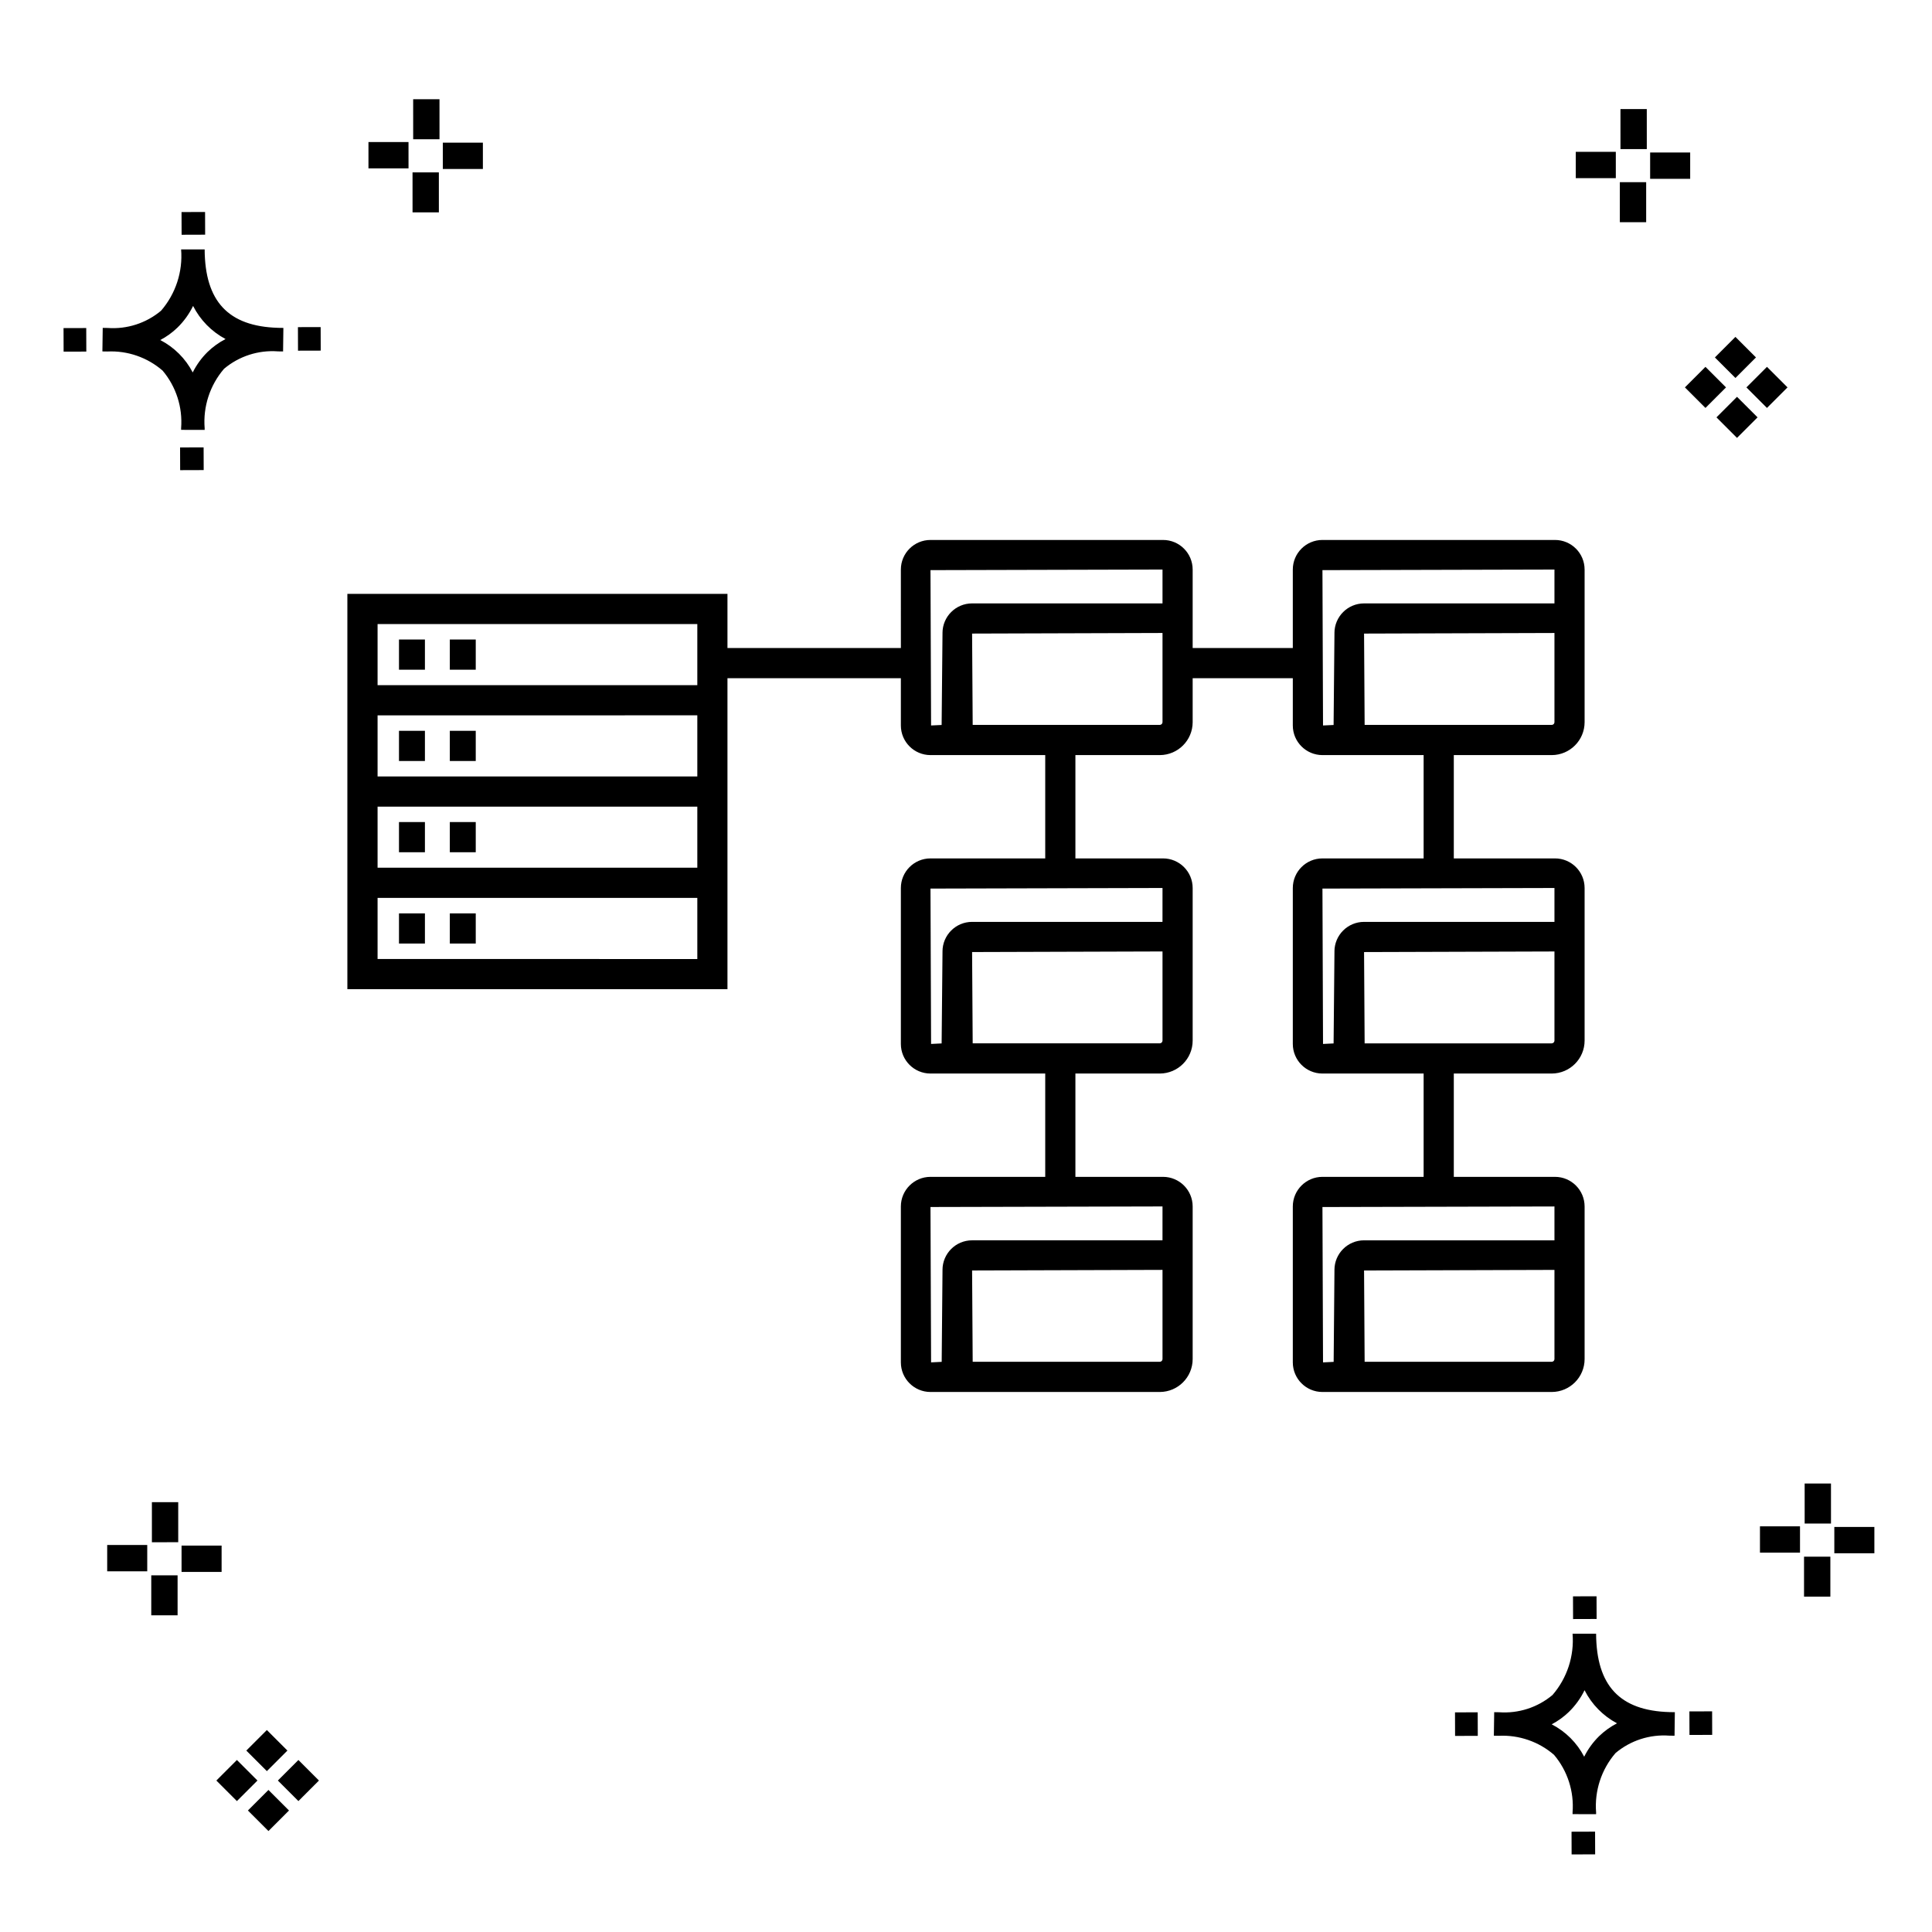
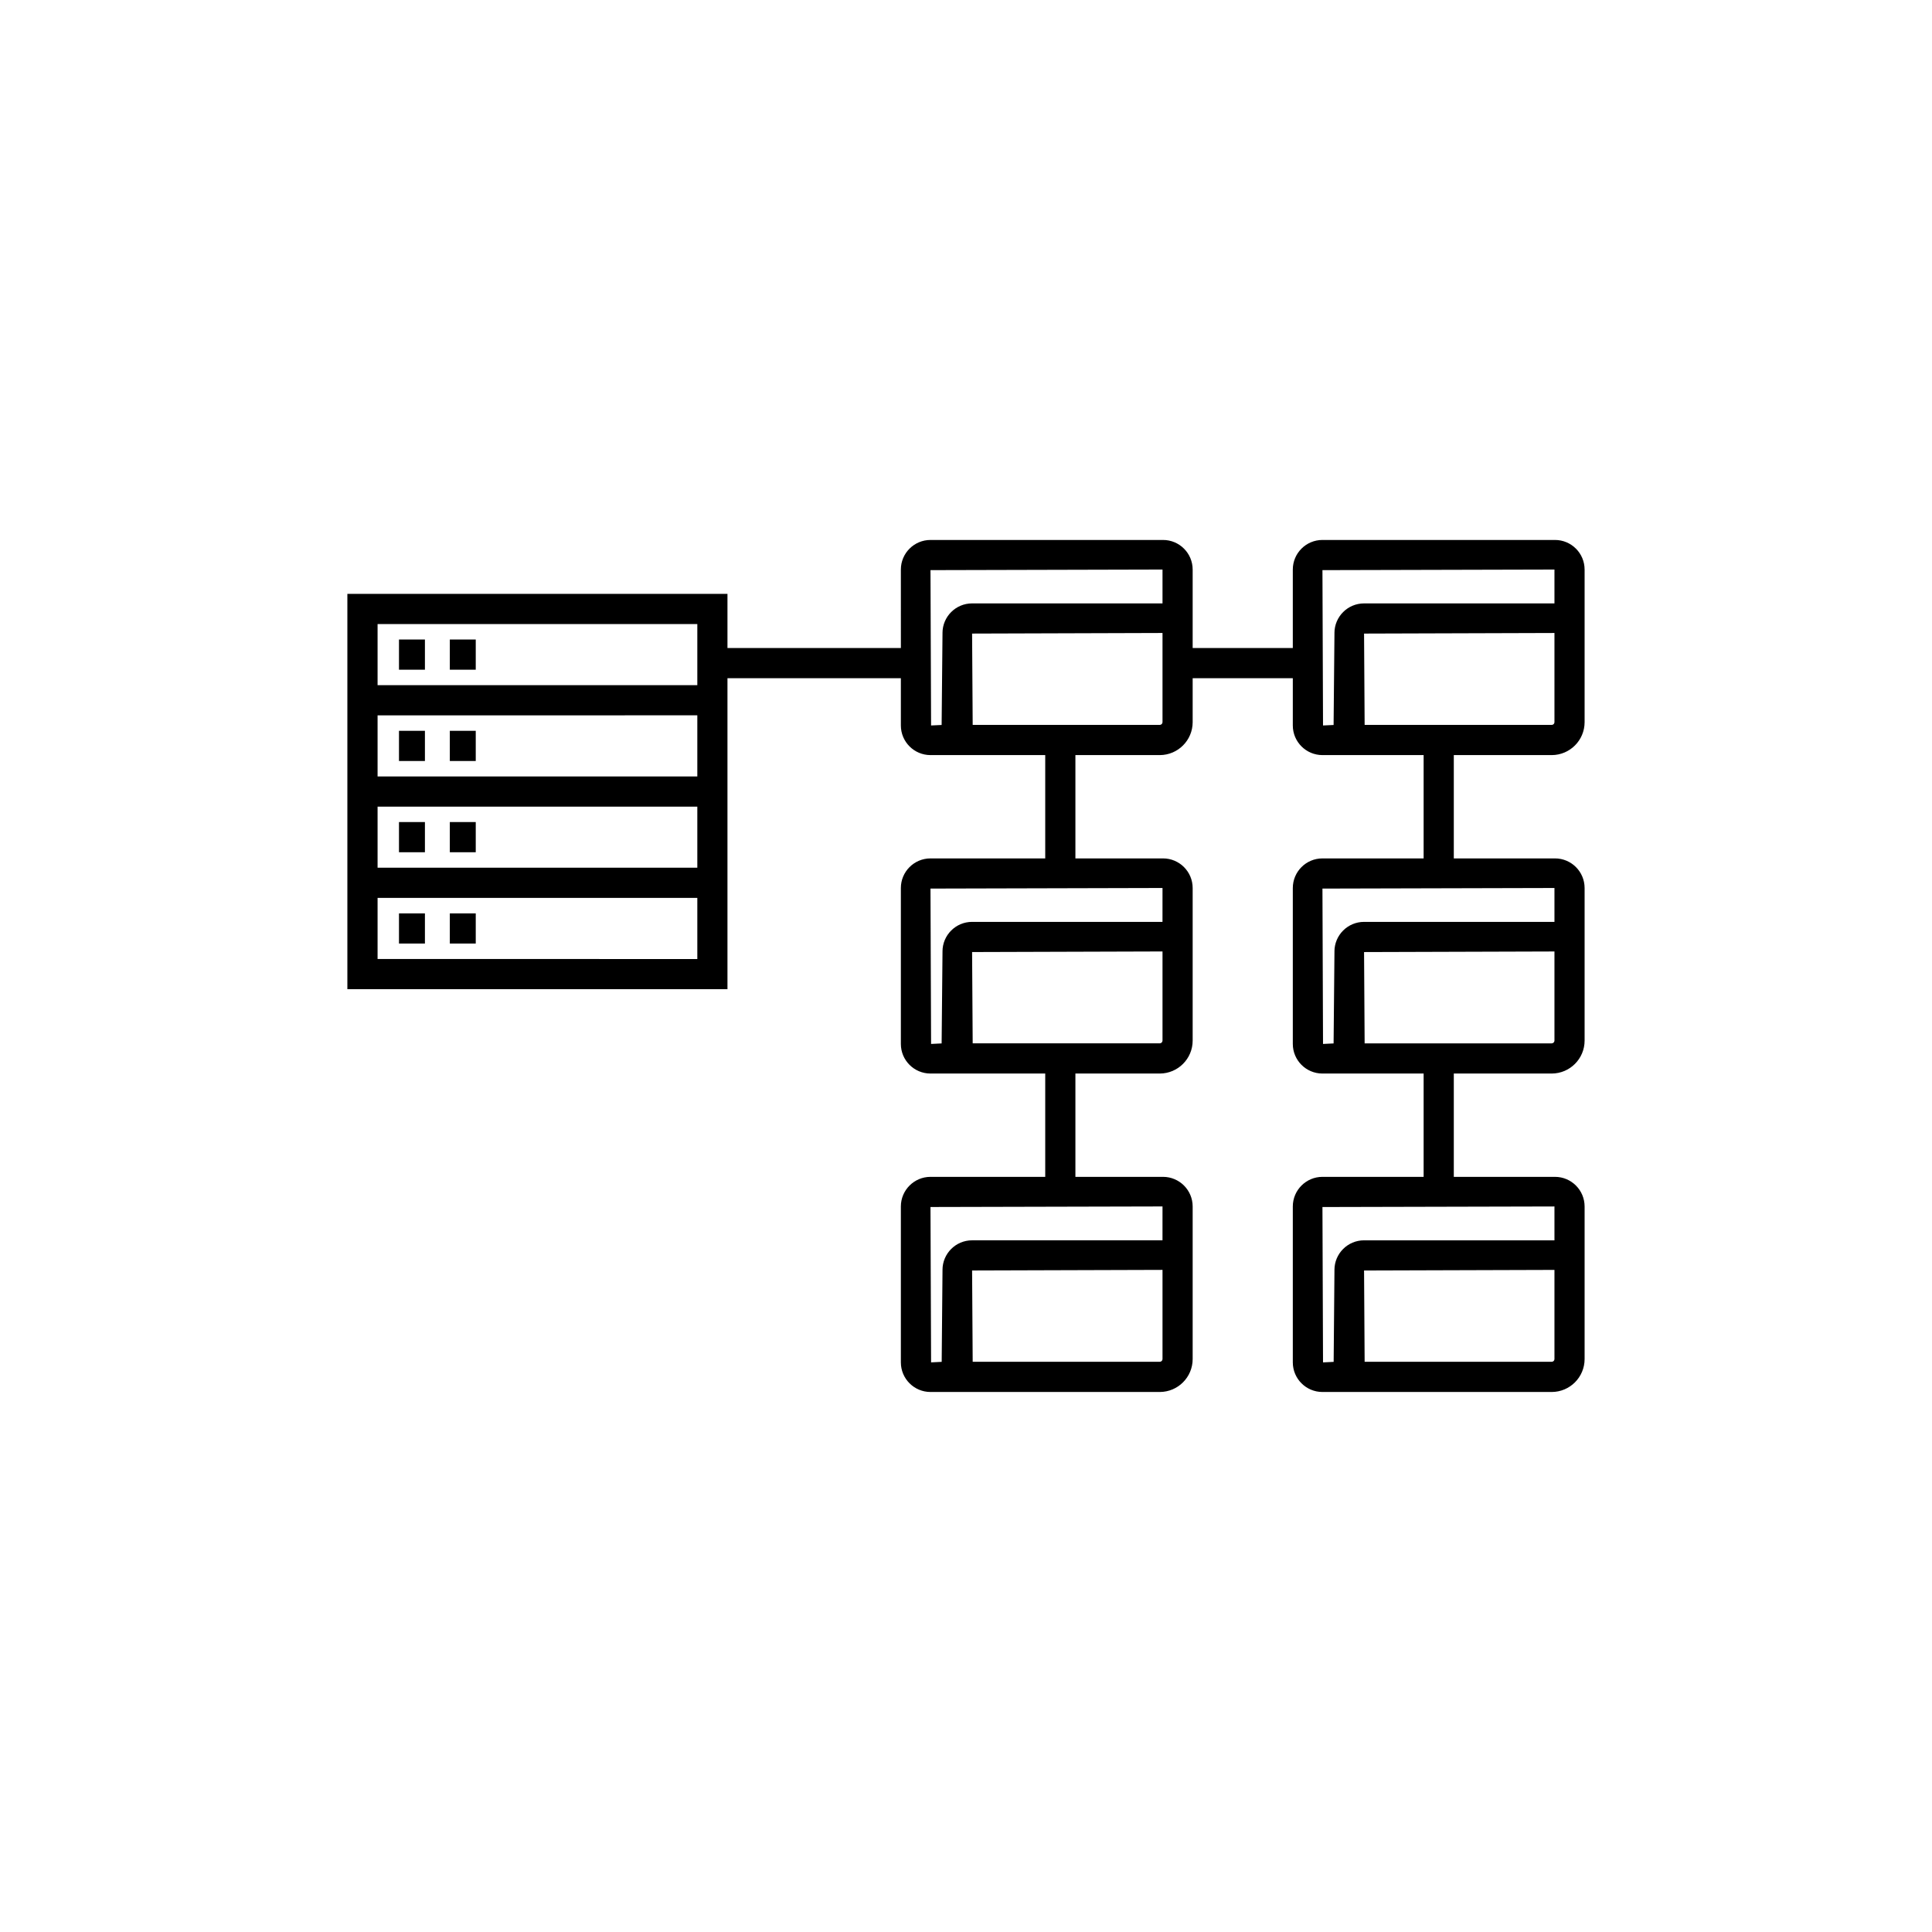
<svg xmlns="http://www.w3.org/2000/svg" fill="#000000" width="800px" height="800px" version="1.1" viewBox="144 144 512 512">
  <g>
-     <path d="m197.96 262.56 0.02 6.016-6.238 0.02-0.02-6.016zm19.738-31.68c0.434 0.023 0.93 0.008 1.402 0.02l-0.082 6.238c-0.449 0.008-0.93-0.004-1.387-0.02v-0.004c-5.172-0.379-10.285 1.277-14.254 4.617-3.746 4.352-5.598 10.023-5.141 15.75v0.449l-6.238-0.016v-0.445c0.434-5.535-1.328-11.02-4.914-15.262-4.047-3.504-9.285-5.316-14.633-5.055h-0.004c-0.434 0-0.867-0.008-1.312-0.02l0.09-6.238c0.441 0 0.879 0.008 1.309 0.02h-0.004c5.129 0.375 10.203-1.266 14.148-4.566 3.879-4.484 5.797-10.34 5.32-16.254l6.238 0.008c0.074 13.766 6.266 20.395 19.461 20.777zm-13.922 2.969h-0.004c-3.703-1.969-6.707-5.031-8.602-8.773-1.043 2.148-2.453 4.098-4.164 5.762-1.352 1.301-2.879 2.406-4.539 3.277 3.691 1.902 6.699 4.902 8.609 8.586 1.004-2.019 2.336-3.856 3.945-5.438 1.41-1.363 3.008-2.516 4.75-3.414zm-42.938-2.898 0.02 6.238 6.016-0.016-0.02-6.238zm68.137-0.273-6.019 0.016 0.02 6.238 6.019-0.016zm-30.609-24.484-0.02-6.016-6.238 0.02 0.02 6.016zm405.96 42.965 5.445 5.445-5.445 5.445-5.445-5.445zm7.941-7.941 5.445 5.445-5.445 5.445-5.445-5.445zm-16.301 0 5.445 5.445-5.445 5.445-5.445-5.445zm7.941-7.941 5.445 5.445-5.441 5.449-5.445-5.445zm-11.992-41.891h-10.613v-6.977h10.613zm-19.707-0.168h-10.613v-6.977h10.613zm8.043 11.668h-6.977v-10.602h6.977zm0.168-19.375h-6.977l-0.004-10.613h6.977zm-308.45 5.273h-10.617v-6.977h10.617zm-19.707-0.168h-10.617v-6.977h10.613zm8.043 11.664h-6.977l-0.004-10.598h6.977zm0.168-19.375h-6.977l-0.004-10.613h6.977zm300 448.52 0.02 6.016 6.238-0.02-0.02-6.016zm25.977-31.699c0.438 0.023 0.93 0.008 1.402 0.02l-0.082 6.238c-0.449 0.008-0.93-0.004-1.387-0.02-5.172-0.379-10.289 1.277-14.254 4.617-3.75 4.352-5.602 10.023-5.144 15.75v0.449l-6.238-0.016v-0.445c0.438-5.539-1.328-11.023-4.91-15.266-4.047-3.504-9.289-5.312-14.633-5.051h-0.004c-0.434 0-0.867-0.008-1.312-0.02l0.09-6.238c0.441 0 0.879 0.008 1.309 0.02h-0.004c5.129 0.371 10.203-1.266 14.145-4.566 3.879-4.484 5.797-10.34 5.32-16.254l6.238 0.008c0.074 13.762 6.266 20.395 19.461 20.773zm-13.922 2.969-0.004 0.004c-3.703-1.969-6.707-5.031-8.602-8.773-1.043 2.148-2.453 4.098-4.168 5.762-1.352 1.301-2.879 2.406-4.539 3.277 3.691 1.902 6.699 4.898 8.609 8.586 1.004-2.019 2.34-3.859 3.945-5.438 1.41-1.363 3.012-2.516 4.754-3.414zm-42.938-2.898 0.02 6.238 6.016-0.016-0.02-6.238zm68.137-0.273-6.019 0.016 0.02 6.238 6.019-0.016zm-30.609-24.48-0.02-6.016-6.238 0.02 0.02 6.016zm73.609-17.414-10.613 0.004v-6.977h10.613zm-19.707-0.164h-10.613v-6.977h10.613zm8.043 11.664h-6.977v-10.598h6.977zm0.168-19.375h-6.977l-0.004-10.613h6.977zm-414.09 70.602 5.445 5.445-5.445 5.445-5.445-5.445zm7.941-7.941 5.445 5.445-5.445 5.445-5.445-5.445zm-16.301 0 5.445 5.445-5.445 5.445-5.445-5.445zm7.941-7.941 5.445 5.445-5.445 5.445-5.445-5.445zm-11.996-41.895h-10.613v-6.973h10.613zm-19.707-0.164h-10.613v-6.977h10.613zm8.043 11.664h-6.977v-10.598h6.977zm0.168-19.375-6.977 0.004v-10.617h6.977z" />
    <path d="m256.61 394.05h-6.875v-7.996h6.875zm13.469-7.996h-6.871v7.996h6.871zm-13.469-24.195h-6.875v7.996h6.875zm13.469 0h-6.871v7.996h6.871zm-13.469-24.184h-6.875v7.996h6.875zm13.469 0h-6.871v7.996h6.871zm-20.344-16.199h6.875v-7.996h-6.875zm13.473 0h6.871v-7.996h-6.871zm300.73-26.535v40.445c-0.004 4.812-3.906 8.715-8.719 8.723h-25.945v27.379h26.824c4.328 0.004 7.836 3.512 7.84 7.844v40.445c-0.004 4.812-3.906 8.715-8.719 8.723h-25.945v27.379h26.824c4.328 0.008 7.836 3.519 7.84 7.848v40.449c-0.008 4.809-3.91 8.707-8.719 8.715h-60.766c-4.328-0.004-7.84-3.512-7.844-7.844v-41.32c0.004-4.328 3.516-7.84 7.848-7.848h26.82v-27.379h-26.82c-4.332-0.004-7.84-3.512-7.848-7.84v-41.328c0.008-4.332 3.516-7.84 7.848-7.844h26.82v-27.379h-26.82c-4.332-0.008-7.844-3.516-7.848-7.848v-12.527h-26.539v11.652c-0.004 4.812-3.906 8.715-8.719 8.723h-22.355v27.379h23.23c4.328 0.004 7.84 3.512 7.844 7.844v40.445c-0.004 4.812-3.906 8.715-8.719 8.723h-22.355v27.379h23.23c4.332 0.008 7.84 3.516 7.844 7.848v40.445c-0.008 4.812-3.906 8.711-8.719 8.719h-60.766c-4.332-0.004-7.84-3.512-7.844-7.844v-41.32c0.004-4.328 3.512-7.84 7.844-7.848h30.414v-27.379h-30.414c-4.332-0.004-7.84-3.512-7.844-7.84v-41.328c0.004-4.332 3.512-7.84 7.844-7.844h30.414v-27.379h-30.414c-4.332-0.008-7.84-3.519-7.844-7.848v-12.527h-45.953v82.414h-100.73v-104.77h100.73v14.355h45.957l-0.004-20.797c0.004-4.328 3.512-7.836 7.844-7.84h61.641c4.328 0 7.84 3.508 7.844 7.84v20.797h26.539v-20.797c0.004-4.332 3.516-7.84 7.848-7.84h61.641c4.328 0.004 7.836 3.512 7.84 7.84zm-235.14 87.012h-84.734v16.195l84.734 0.004zm0-24.188-84.734 0.004v16.188h84.734zm0-24.195-84.734 0.004v16.195h84.734zm0-7.996v-16.191h-84.734v16.195zm123.28 154.96-50.461 0.156 0.156 24.195h49.582c0.191 0.004 0.375-0.074 0.508-0.207 0.137-0.137 0.211-0.32 0.215-0.508zm0-16.812-61.488 0.148 0.156 41.172 2.812-0.137v-0.004l0.219-24.367-0.004 0.004c0.004-4.328 3.512-7.836 7.84-7.84h50.461zm0-67.574-50.461 0.156 0.156 24.195h49.582c0.398-0.004 0.719-0.328 0.723-0.727zm0-16.82-61.488 0.156 0.156 41.172 2.797-0.137v-0.004l0.234-24.367h-0.004c0.004-4.328 3.512-7.836 7.84-7.84h50.461zm-50.461-75.418h50.461v-8.973l-61.488 0.156 0.156 41.164 2.797-0.129v-0.004l0.234-24.375h-0.004c0.004-4.328 3.512-7.836 7.84-7.84zm50.461 7.84-50.461 0.156 0.156 24.203h49.582c0.398-0.004 0.719-0.328 0.723-0.727zm103.87 168.79-50.457 0.156 0.152 24.195h49.582v-0.004c0.188 0.004 0.371-0.074 0.508-0.207 0.137-0.137 0.211-0.32 0.215-0.508zm0-16.812-61.484 0.148 0.152 41.172 2.816-0.137v-0.004l0.215-24.367h-0.004c0.004-4.332 3.516-7.84 7.844-7.84h50.461zm0-67.574-50.457 0.156 0.152 24.195h49.582v-0.004c0.398-0.004 0.719-0.328 0.723-0.727zm0-16.824-61.484 0.156 0.152 41.172 2.801-0.137v-0.004l0.23-24.367h-0.004c0.004-4.332 3.516-7.84 7.844-7.84h50.461zm-50.457-75.418h50.457v-8.973l-61.484 0.156 0.152 41.164 2.801-0.129v-0.004l0.23-24.375h-0.004c0.004-4.328 3.516-7.836 7.844-7.84zm50.457 7.84-50.457 0.156 0.152 24.203h49.582c0.398-0.004 0.719-0.328 0.723-0.727z" />
  </g>
</svg>